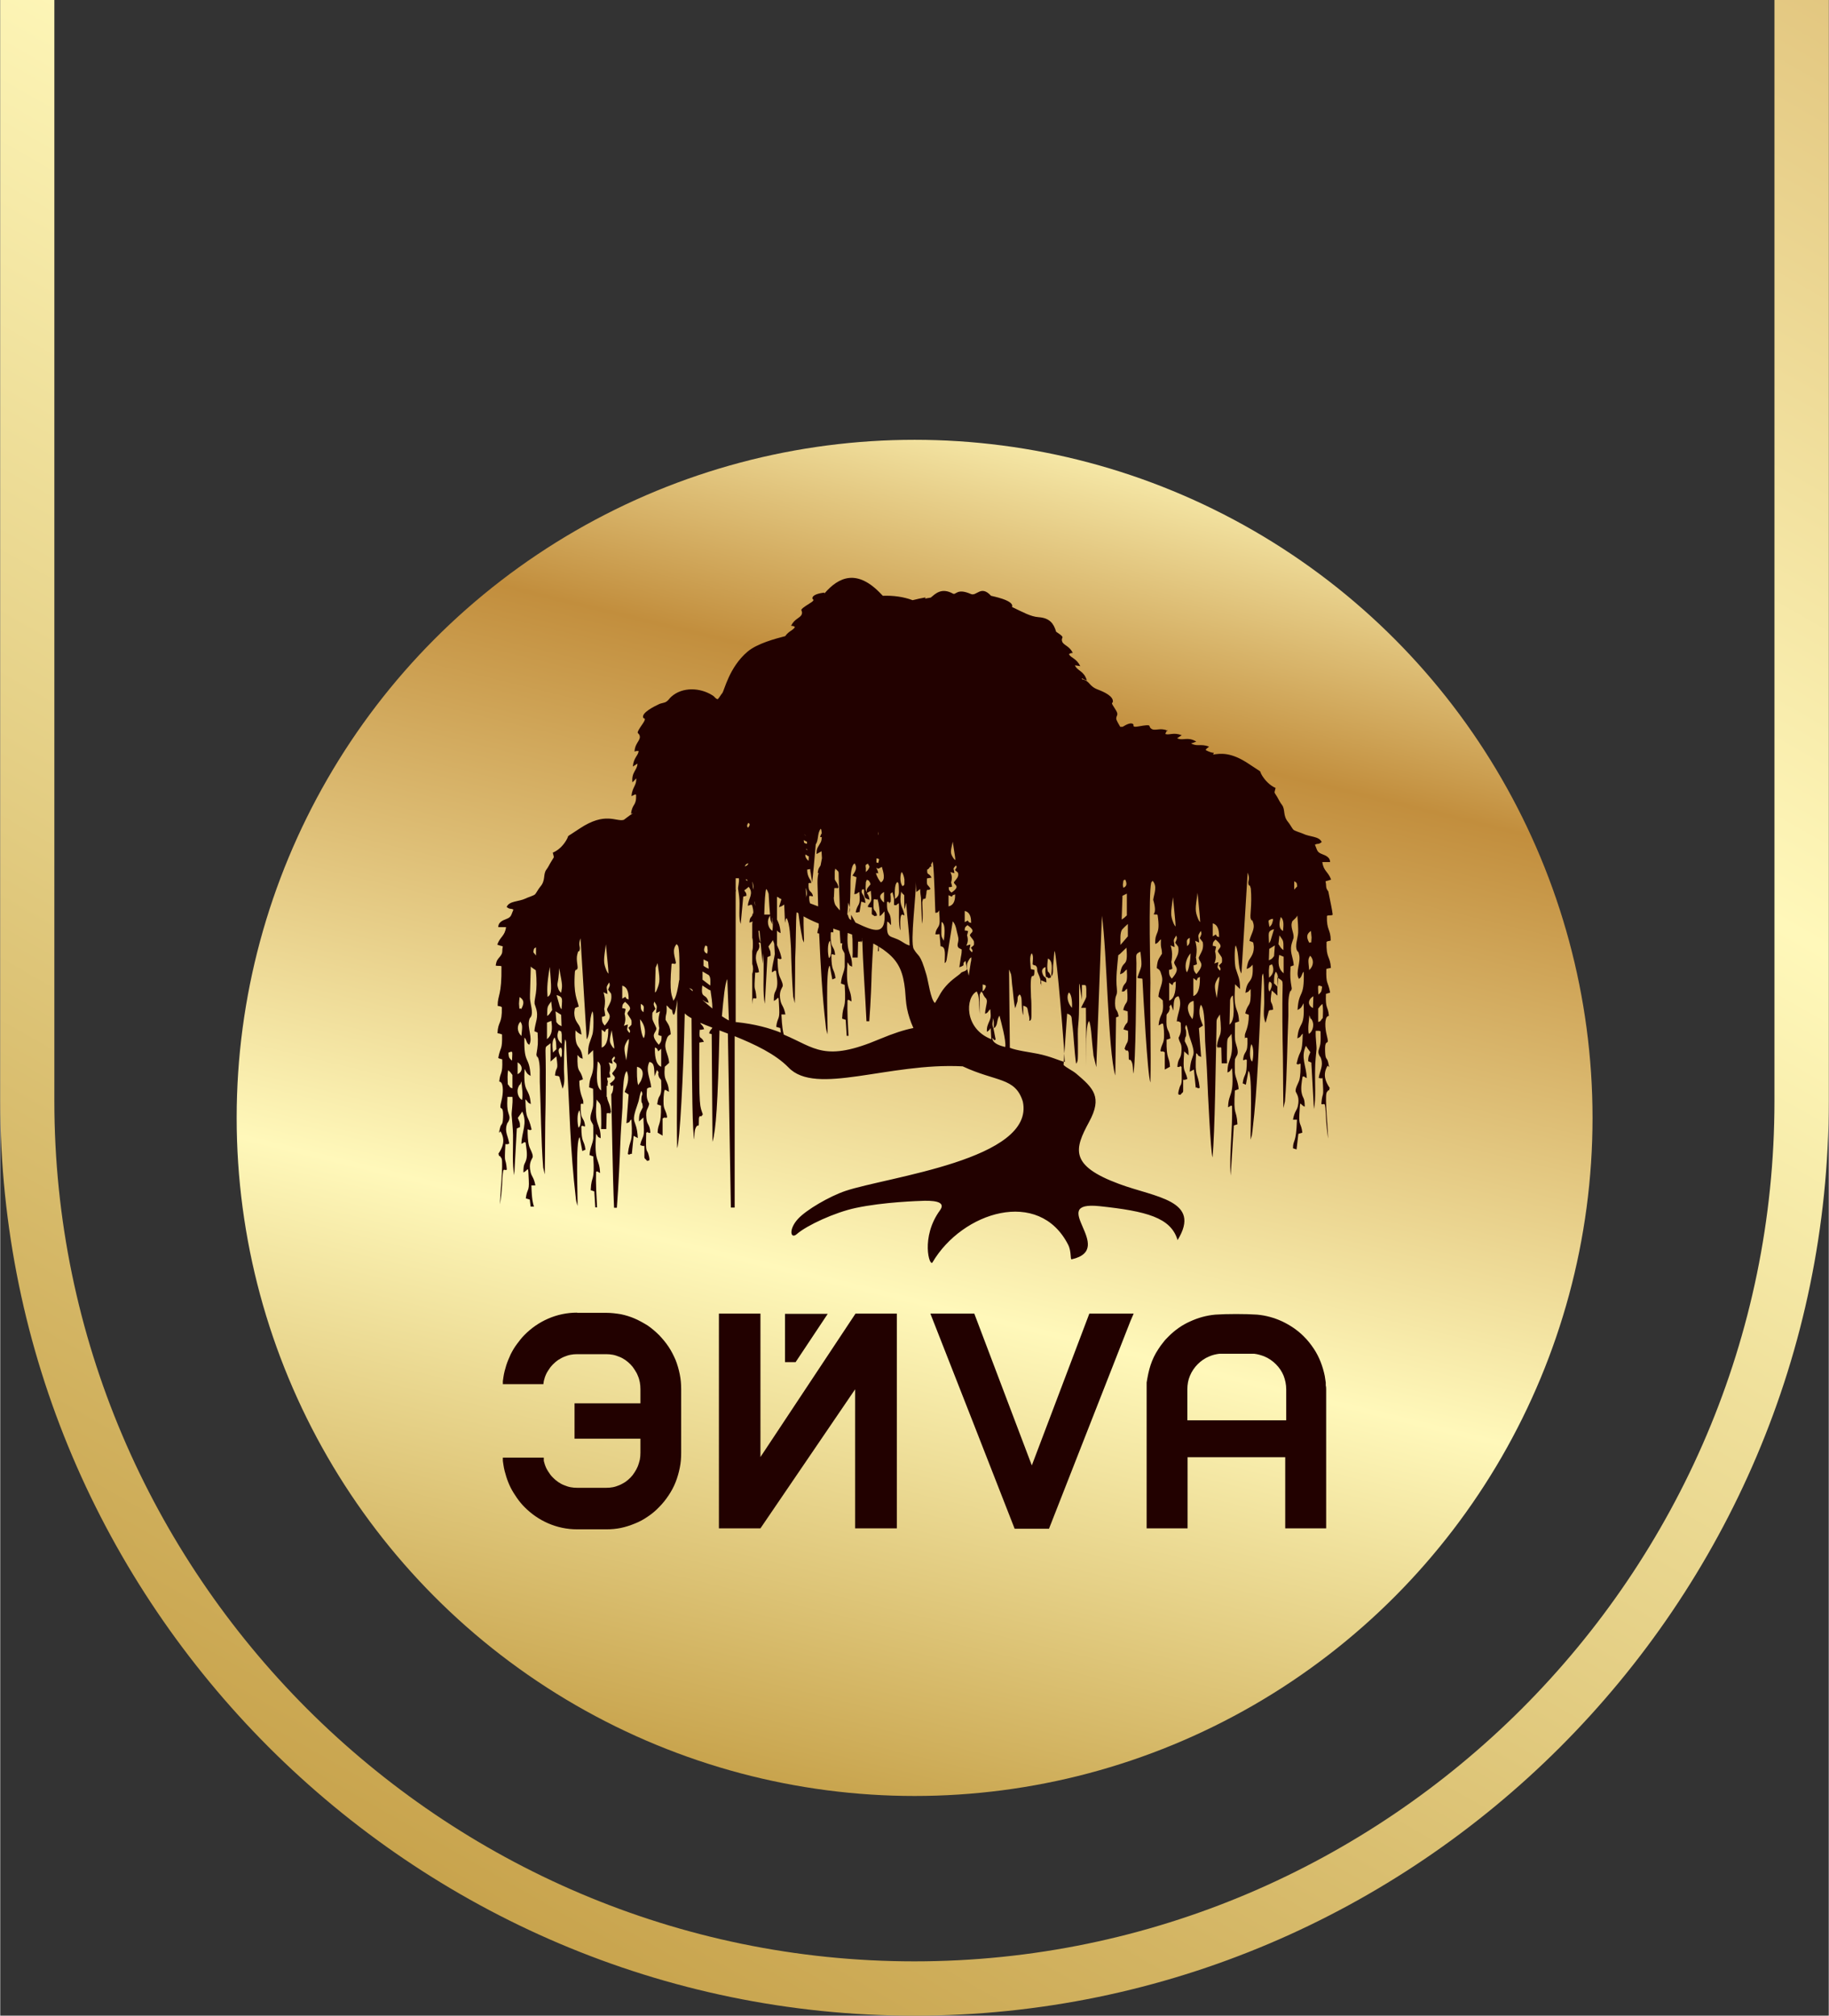
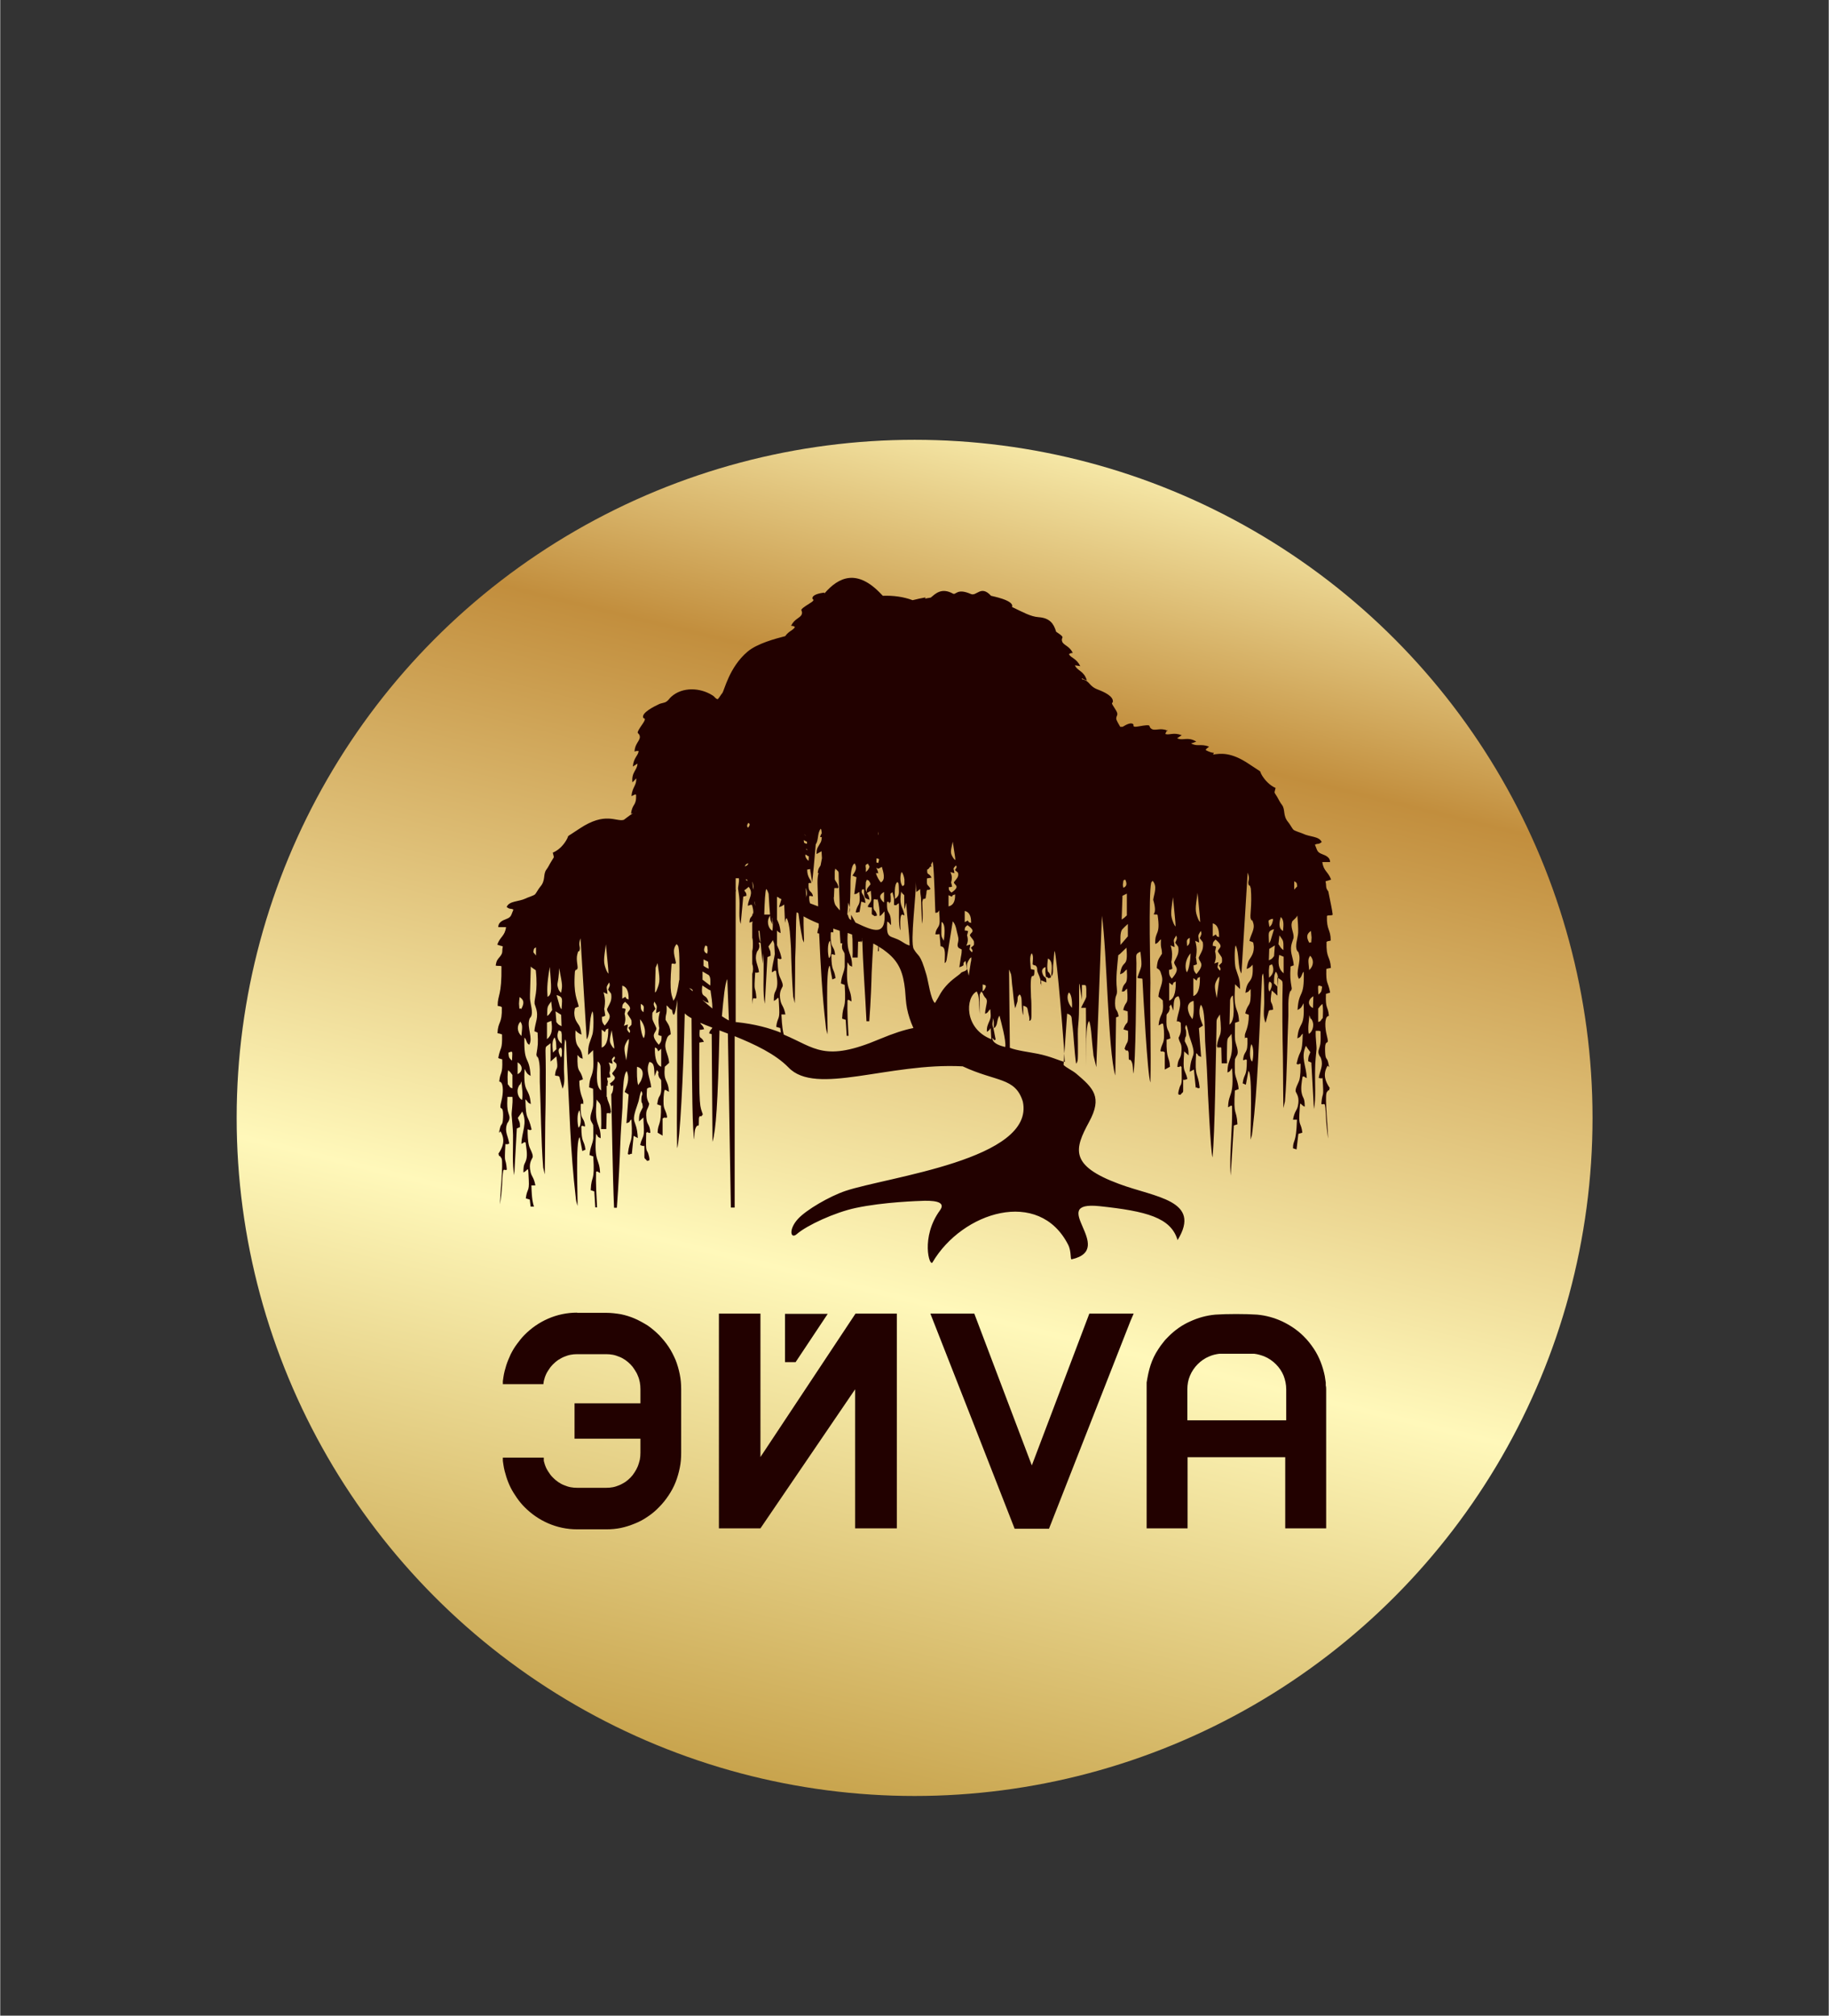
<svg xmlns="http://www.w3.org/2000/svg" xmlns:xlink="http://www.w3.org/1999/xlink" id="_1" data-name="1" width="32.31mm" height="35.6mm" viewBox="0 0 91.57 100.92">
  <rect x="0" y="0" width="91.57" height="100.92" fill="#333333" stroke="none" />
  <defs>
    <style> .cls-1 { fill: url(#GradientFill_1); } .cls-1, .cls-2, .cls-3 { stroke-width: 0px; } .cls-1, .cls-3 { fill-rule: evenodd; } .cls-2 { fill: url(#GradientFill_1-2); } .cls-3 { fill: #220100; } </style>
    <linearGradient id="GradientFill_1" data-name="GradientFill 1" x1="4.25" y1="106.17" x2="118.35" y2="-93.09" gradientUnits="userSpaceOnUse">
      <stop offset="0" stop-color="#ba8e31" />
      <stop offset=".41" stop-color="#fff8ba" />
      <stop offset=".8" stop-color="#c28e3d" />
      <stop offset="1" stop-color="#fff8ba" />
    </linearGradient>
    <linearGradient id="GradientFill_1-2" data-name="GradientFill 1" x1="36.24" y1="95.19" x2="54.39" y2="20.62" xlink:href="#GradientFill_1" />
  </defs>
-   <path class="cls-1" d="m91.57,0v55.13c0,12.59-5.15,24.04-13.45,32.34-8.3,8.3-19.75,13.45-32.34,13.45s-24.04-5.15-32.34-13.45C5.15,79.17,0,67.73,0,55.13V0h2.71v55.13c0,11.84,4.85,22.61,12.65,30.42,7.81,7.81,18.58,12.65,30.42,12.65s22.61-4.85,30.42-12.65c7.81-7.81,12.65-18.58,12.65-30.42V0h2.71Z" />
  <circle class="cls-2" cx="45.79" cy="55.97" r="33.95" />
  <path class="cls-3" d="m39.3,68.2v-2.42h2.14l-1.61,2.42h-.52Zm13.2,8.34h-1.7c-1.4-3.59-2.81-7.18-4.22-10.77h2.2l2.88,7.6,2.88-7.6h2.22l-.16.37-4.08,10.4h-.03Zm6.92-5.43h4.98v-1.55c0-.24-.05-.47-.13-.68-.09-.22-.22-.41-.39-.58-.16-.16-.36-.3-.58-.39-.16-.06-.32-.11-.5-.13h-.01s0,0,0,0h-.01s0,0,0,0h-.01s0,0,0,0h-.01s0,0,0,0h-.01s0,0,0,0h-.01s0,0,0,0h-.01s0,0,0,0h-.01s0,0,0,0h-.01s0,0,0,0h-.01s0,0,0,0h-.01s0,0,0,0h-.01s0,0,0,0h-.01s0,0,0,0h-.02s0,0,0,0h-1.46s0,0,0,0h-.02s0,0,0,0h-.01s0,0,0,0h-.01s0,0,0,0h-.01s0,0,0,0h-.01s0,0,0,0h-.01s0,0,0,0h-.01s0,0,0,0h-.01s0,0,0,0h-.01s0,0,0,0h-.01s0,0,0,0h-.01s0,0,0,0h-.01s0,0,0,0h-.01c-.17.02-.34.06-.5.13-.22.09-.41.22-.58.39-.16.16-.3.36-.39.58-.09.21-.13.44-.13.68v1.55h0Zm4.93,1.85h-4.89v3.56h-2.05v-6.95c0-.07,0-.14,0-.2v-.15s0,0,0,0c.1-.63.23-1.14.59-1.68.07-.11.15-.22.24-.33.08-.11.18-.21.27-.3.31-.31.67-.57,1.08-.75.39-.18.81-.3,1.26-.34.55-.04,1.54-.04,2.09,0,.45.04.87.16,1.26.34.4.19.77.44,1.08.75.09.09.19.2.27.3.08.1.16.21.24.33.27.41.44.87.54,1.35l.05.33h0v.15c.02.07.02.14.02.2v6.95h-2.05v-3.56h0Zm-35.46-7.23h1.46c.25,0,.49.03.73.07.24.05.47.12.7.22.23.1.44.22.65.35.2.14.39.3.57.48.17.18.33.37.47.58.14.21.25.43.35.66.09.23.16.47.21.72.05.24.07.49.07.74v3.2c0,.25-.02.5-.07.74-.05.25-.12.49-.21.72-.09.23-.21.45-.35.66-.14.21-.29.4-.47.58-.17.18-.36.34-.57.48-.2.14-.42.26-.65.35-.22.09-.46.17-.7.22-.24.05-.48.07-.73.07h-1.46c-1.03,0-1.96-.43-2.64-1.12-.14-.14-.26-.29-.38-.46-.11-.16-.22-.33-.31-.51-.09-.18-.16-.36-.22-.55-.06-.19-.11-.38-.14-.58l-.03-.21v-.16h2.05v.16s.03.11.03.11c.02.07.04.13.07.2.03.07.06.13.1.19.04.06.08.12.12.18.04.06.09.11.14.16.08.08.17.16.26.22.09.06.19.12.3.16.1.04.21.08.32.1.11.02.22.03.33.03h1.46c.11,0,.23-.01.33-.03.11-.02.22-.06.32-.1.1-.04.2-.1.3-.16.09-.06.18-.14.26-.22.08-.08.15-.17.21-.27.06-.09.12-.2.16-.3.04-.1.07-.21.1-.33.02-.11.03-.22.03-.34v-.71h-3.3v-1.77h3.3v-.71c0-.12-.01-.23-.03-.34-.02-.11-.05-.22-.1-.33-.04-.11-.1-.21-.16-.3-.06-.1-.13-.19-.21-.27-.08-.08-.17-.16-.26-.22-.09-.06-.19-.12-.3-.16-.1-.04-.21-.08-.32-.1-.11-.02-.22-.03-.33-.03h-1.46c-.11,0-.23.01-.33.03-.11.02-.22.06-.32.1-.1.04-.2.1-.3.16-.09.06-.18.14-.26.22-.05.05-.1.11-.14.16-.04.06-.08.12-.12.18-.04.06-.07.12-.1.19-.03.06-.05.13-.07.2l-.03.11-.02.15h-2.03v-.15l.03-.21c.03-.2.08-.39.14-.58.06-.19.14-.37.22-.55.09-.18.19-.35.31-.51.12-.16.24-.32.38-.46.68-.69,1.61-1.12,2.64-1.12h0Zm7.14.04h-.04v10.75h2.08l4.74-6.96v6.96h2.09v-10.75h-2.07l-4.76,7.18v-7.18h-2.05Z" />
  <path class="cls-3" d="m49.69,50.97c.1.13.05.31.07.51.08-.06.05-.02.11-.12.07-.11.05-.34.17-.51.08.31.34,1.24.29,1.57-.26-.06-.65-.18-.65-.46.16.18.07.12.17.09l-.11-.56c-.12-.26.02-.36-.05-.52h0Zm-3.35-21.06c-.21.04-.42.08-.65.14-.45-.17-.97-.24-1.49-.22l-.06-.06c-1.21-1.3-2.14-.91-2.88-.04l.02-.06c-.28.03-.61.11-.61.29,0,.06.18.06-.12.24-.68.43-.33.28-.41.55-.06.19-.37.23-.52.56.23.16-.22-.09.08.03l.1.05c-.1.18-.3.19-.49.46-.5.13-1.41.37-1.89.78-.92.78-1.16,1.95-1.26,2.07-.1.12-.12.19-.23.31-.15-.05-.12-.11-.27-.2-.62-.39-1.49-.42-2.04.06-.12.1-.14.18-.26.26-.13.08-.25.06-.4.14-.19.09-.87.42-.76.67.02.05.18-.02-.01.27-.46.66-.19.39-.16.67.02.2-.25.36-.26.72.27.06-.23,0,.08,0h.12c-.02.24-.25.32-.29.78l.23-.15c0,.33-.31.42-.25.94l.12-.12c.05-.06,0-.01.07-.08.02.37-.2.43-.24.89l.13-.06c.15-.05-.02-.06.1-.01.03.58-.19.42-.25.95.05-.01.08-.02.1-.03-.27.18-.44.33-.47.34-.39.1-.92-.42-2.2.43-.83.56-.46.24-.68.6-.15.25-.38.49-.67.61.07.31.09.15-.08.45-.1.16-.14.27-.24.4-.18.24-.02.53-.31.86-.08.09-.22.35-.26.38-.08.07-.37.15-.48.21-.34.16-.81.11-.94.42.18.14.17.05.34.13-.12.27-.09.37-.35.47-.21.08-.41.17-.41.41h.39c-.06.46-.3.47-.44.88.01,0,.03.01.04.01l.12.04c.11.03.03-.01.12.04-.06.24.03.29-.14.5-.15.18-.17.19-.22.45.09.04.22,0,.29.04.02,1.5-.19,1.4-.19,1.98.13.04.12,0,.21.07.02.86-.19.68-.22,1.3l.15.03s.03.03.04.02c0-.01.03,0,.04.02.02.8-.08.58-.19,1.17.01,0,.03.01.03.02l.17.05c.03.8-.1.58-.15,1.11l.06.02c.17.1.13.62.06.9-.19.76.11.05.07.9-.02.41-.09.25-.15.5-.11.47-.02.1.04.2.24.43.09.78-.12,1.09.06.25.03.02.11.17,0,.01.02.03.03.04,0,.01.02.03.02.04.09.25-.09,1.9-.08,2.29.04-.29.09-.7.1-.96.05-1.1.08-.67.24-.78-.06-.73-.14-.13-.07-1.3.1-.04-.12.03.09.03l.1-.03c-.05-.37-.24-.59-.12-.96.05-.14.04-.07.07-.13.14-.25.02-.32-.03-.61-.03-.2-.02-.44-.01-.64.01,0,.03,0,.03,0,0,0,.03,0,.04,0h.18c.03.34-.05.73-.04.91.02.26.06.61.07,1,.01.66-.05,1.49.06,2.01l.13-2.34.16-.07c0-.27-.03-.24-.11-.46l.13-.18s.07-.1.09-.14c.28.58-.03,1.03-.04,1.62.15-.06.12-.11.21-.07.03.25.1.58.04.83-.07.28-.15.18-.15.67.26-.1.23-.45.27.39.03.59-.09.41-.15.91l.2.06.04.35h.17c-.05-.14-.11-.34-.13-1.06h.2c-.08-.42-.18-.42-.24-.66-.11-.47.06-.63.1-.74.05-.15-.14-.43-.18-.59-.06-.22-.07-.55-.07-.81.06-.02.1.08.2,0-.19-.84-.28-.34-.31-1.51.17.15.05.13.27.24-.07-.9-.39-.46-.31-1.76.11.2.11.24.3.35-.06-1.04-.35-.54-.31-1.92.13.11.08.27.24.36.2-.33-.11-.84,0-1.25.05-.16.04-.06.09-.16.12-.22-.03-.61-.05-.9-.01-.19.02-.66.04-1.61.05.07.15.11.25.19.12,1.14-.09,1.39-.06,1.68l.06.18c.17.5-.04.75-.07,1.19l.16.07c.03.55.02.61-.06,1.1.08.35,0-.05.08.15.13.31.08.89.09,1.22.06,1.42.06,2.88.17,4.29l.08.34c.02-1.15.01-2.31.04-3.47.01-.59.01-1.17.01-1.76,0-1.41-.1-1.04.24-1.34v.92c.11-.09.18-.17.29-.26.12.81-.01.42-.07.95.13.06.12-.01.22.07l.16.6s.05-.12.05-.14c.08-.29.01-.64.02-.97.01-.35,0-1.07.06-1.36.03.05.02,0,.05.14l.04.92c.12,2.28.17,4.57.44,6.84,0,.05.02.18.03.22l.06.22c.02-.42-.11-3.32.11-3.44l.13.69.16-.07c-.08-.55-.2-.27-.21-1.17.1-.07.11.04.19,0-.06-.55-.25-.21-.22-1.11.18-.1.11.17.13-.12,0-.15-.2-.38-.2-1.05l.18-.07c-.14-.6-.3-.22-.27-1.22.16.15.04.11.26.19-.08-.79-.41-.37-.36-1.42.09.09.14.15.3.21-.07-.52-.15-.44-.29-.73-.05-.11-.09-.3-.06-.47.03-.18.01-.1.07-.15l.14-.05c-.06-.35-.28-.58-.19-1.76.11-.26-.01.05.12-.13.06-.09-.08-.44,0-.73.08-.31.07-.03.12-.23.04-.18-.09-.22.04-.57l.31,5.06c.21-.31.1-1.01.29-1.41.07.16.06.94,0,1.15-.12.41-.23.49-.22,1.04l.25-.24c0,.33.05.76-.02,1.07-.07.32-.15.3-.18.79l.2.07c0,.24.02.62,0,.85-.02.22-.22.57-.09.79,0,.01.04.07.05.09.07.16.03,0,.05.22,0,.04,0,.48,0,.53-.03.3-.15.41-.19.84l.19.07c.08,1.36-.09.86-.13,1.69l.18.06.05.8h.09c-.03-.59-.07-1.2-.05-1.78.08-.05.08.01.2.06-.03-.78-.31-.47-.2-1.96.16.2.01.11.23.22,0-.79-.34-.54-.2-1.94.16.25.2.13.22.56,0,.29.02.63,0,.92h.14s.02,0,.02,0c.07,0,0,0,.06,0,0,0,.02,0,.02,0,0,0,.01,0,.02,0l.02-.78c.18-.12-.07.03.11-.02.26-.07-.15.16.11-.05-.07-.5-.17-.48-.2-.76,0,0-.01,0-.02,0v-.56s.04.01.04.01c0-.07.01-.15.02-.24-.03-.04-.03-.09-.04-.17.07-.02.07,0,.07,0l.1-.03c-.08-.38-.06-.06-.02-.37.02-.13-.02-.26-.07-.36,0,0,.11.03.2.06-.03-.24-.1-.18.08-.37.07.09.02.12-.05.23l.15.13c.02.05.02.14,0,.19-.02.08-.13.19-.2.29-.01.15.37.17-.12.52h0c.04.05.05.08.06.13.02-.02,0,0,.11-.04,0,.12,0,.31-.1.45h0c.03,1.34.07,4.1.14,5.68h.14c.08-1.03.16-2.73.17-3.14.02-.6.07-1.26.11-1.88.02-.36,0-1.68.22-1.82.16.44-.01.75-.11,1.04l.2.13-.11,1.44c.28-.1.06-.05.25-.19.08,1.31-.08.88-.18,1.73.11.08.11-.05.2,0l.09-.91s.11.06.21.11c-.06-1.09-.41-.57.01-1.76.07-.19.08-.45.17-.6.1.21,0,.18,0,.37-.01.36.04.07.07.45-.12.26-.2.3-.19.71l.22-.2c0,.19.04.63.02.79-.03.26-.12.27-.18.59l.1.04s.02,0,.03,0c.24.07-.07-.08.08.01.01.81-.05.5.14.75.04-.06.2.1.05-.38-.05-.15-.07-.07-.1-.27-.02-.14,0-.59,0-.76.16-.12,0,0,.15,0,0,0,.02.01.03,0,0-.01.02,0,.03,0-.03-.46-.17-.38-.2-.72-.05-.5.09-.44.14-.74-.15-.29-.13-.38-.11-.75.1-.09.19-.06.21-.07-.04-.45-.3-.84-.09-1.27.28.04.23.36.26.72l.12-.32c.17.23,0,.05.09.33.05.13.11.12.12.21,0,.21.03.47-.03.66-.04.13-.07.1-.12.26-.03.11-.03.16-.05.26l.16.06s.02,0,.03,0c.02,1.04-.15.84-.17,1.36l.25.15v-.86c.17-.11.11.02.23-.06-.05-.35-.16-.36-.18-.65-.01-.21,0-.55.05-.71.07-.04.09.04.22.08-.05-.67-.28-.44-.21-1.25.09-.08.15-.13.22-.2-.04-.46-.28-.68-.16-1.07.07-.24.09-.27.24-.36-.04-.43-.11-.46-.26-.72,0-.36.08-.21.05-.72.14.1.12.17.27.22.04.23.12.59.27-.51,0,.28-.01.49-.01.56.02,3.54-.04,5.22,0,6.88.13-.34.31-3.52.38-6.75.08.08.19.16.34.24.02,3.67.05,5.81.14,6.07,0-.19,0-.44.07-.58.14-.3.16.16.16-.47.03-.23.13-.02.16-.17,0-.02.03-.01.04-.02-.15-.48-.2-.16-.18-3.61l.23-.04c-.17-.35-.25-.03-.21-.6,0,0,.02,0,.03,0,0,0,.02,0,.03,0l.16-.03c-.07-.23-.16-.2-.19-.32.18.08.38.16.6.24-.03.11-.1.07-.16.29l.08.02s.05.03.05.01l.04,5.4c.17-.58.27-1.87.35-5.58l.42.16.15,8.71h.19v-8.58c.99.4,2.04.89,2.7,1.57,1.37,1.43,5.02-.26,8.72-.06,1.69.79,2.63.54,3.01,1.76.63,2.91-6.79,3.77-8.89,4.48-.77.26-1.96.94-2.38,1.41-.47.52-.36,1.02-.05.75.5-.44,1.91-1.09,2.95-1.31,1.4-.3,3.15-.35,3.45-.36.67-.01,1.04.11.77.48-.98,1.34-.52,2.87-.37,2.6,1.49-2.53,5.33-3.74,6.79-.88.18.36.09.75.18.73,2.29-.52-1.3-2.94,1.39-2.66,2.35.25,3.58.57,3.91,1.7,1.23-2-1.12-2.14-2.92-2.81-2.52-.93-2.24-1.76-1.51-3.11.68-1.25.21-1.69-.65-2.42-.18-.15-.49-.29-.63-.43l.18-2.57c.28.09.21.2.25.48.09.68.1,1.36.2,2.03.11-.13.08-.33.09-.49,0-.17,0-.34,0-.51,0-.33-.02-.67.02-1,.06-.57.03-1.41.04-2.01,0,.01.01.02.02.03l.12.78v-.74c.22,0,.2-.02.22.2,0,.08,0,.3,0,.38-.03.15-.2.4-.26.56.01,0,.03,0,.04,0,0,.01.03,0,.03,0,0,0,.03,0,.03,0h.14s.02,2.92.02,2.92c0-.38,0-.75,0-1.13,0-.19,0-1,.14-1.13.1.22.13.88.16,1.16.02.18.04.38.06.57l.14.58.28-7.58c.26,1.82.3,6.71.67,8l.04-2.91s.02-.01.05-.02l.08-.03c-.07-.42-.17-.22-.18-.65,0-.51.13-.32.09-.74-.06-.54.02-1.13.07-1.67.01,0,.03-.04.03-.03,0,.02.04-.03.07-.05l.31-.3c.1,1.11-.2.5-.32,1.33.23-.08.17-.12.34-.24.06.97-.15.47-.25,1.11.19-.01.12-.05.26-.15.08.93-.07.53-.19,1.07.06.02.13.04.19.06,0,0,.02,0,.03,0,.04.86-.04.38-.21.91l.23.07c.02.75-.03.43-.18.91.01.01.03,0,.04.02.04.15.13-.06.17.17,0,.63.03.16.16.47.06.14.06.4.07.58.13-.37.15-4.5.16-5.53,0-.4-.08-.46.2-.58.1.89.06.64-.15,1.3.07.06.19.02.25.06.04.78.25,4.81.4,5.19.04-1.66-.03-3.34,0-5,0-.44-.1-4.39.04-5.01.04-.06.04-.05.07-.09.25.28.08.62.03.95.26.88-.16.67.11.74.08.02-.03-.06.11.02.16,1.07-.14.76-.12,1.45.17-.05.14-.12.29-.23-.03.5.04.36.05.72-.15.25-.23.28-.26.72.15.09.17.12.24.36.12.39-.12.61-.16,1.07.08.06.14.11.22.19.07.82-.15.58-.21,1.25.13-.05.15-.12.22-.08.05.16.06.5.05.71-.02.29-.12.3-.18.65.11.08.06-.04.22.07v.86s.26-.14.26-.14c-.02-.52-.19-.32-.17-1.36,0,0,.03-.02.03,0l.16-.06c-.02-.09-.02-.15-.05-.25-.05-.15-.07-.13-.11-.26-.06-.19-.03-.44-.03-.66.02-.09.08-.08.13-.21.09-.27-.08-.1.09-.32l.12.31c.03-.36-.02-.68.26-.72.21.43-.05.82-.09,1.26.02,0,.1-.03.2.07.01.37.04.46-.11.75.05.3.19.24.14.74-.03.34-.17.26-.2.72,0,0,.02-.01.03,0,0,.01.02,0,.03,0,.15,0,0-.12.15,0,0,.18.02.62,0,.76-.03.19-.05.11-.1.27-.15.48,0,.32.04.37.19-.25.13.06.14-.75.15-.09-.17.06.08-.01,0,0,.02,0,.03,0l.1-.04c-.06-.31-.15-.33-.18-.59-.02-.17.01-.6.02-.79l.22.2c.01-.41-.07-.45-.19-.71.03-.37.08-.09.07-.45,0-.19-.1-.16,0-.37.09.15.1.41.17.6.42,1.19.07.67.01,1.75.1-.05.2-.11.21-.11l.09.91c.08-.05.09.08.2,0-.1-.85-.26-.42-.18-1.73.19.13-.02.08.25.19l-.11-1.44.2-.13c-.1-.29-.27-.6-.11-1.04.23.15.2,1.46.22,1.82.04.62.09,1.28.11,1.88.02.58.17,3.67.26,3.94.12-1.19.16-4.86.2-6.47.01-.51-.03-.37.17-.69.14,1.3-.05.84-.15,1.6.26.21-.15-.03.11.05.17.05-.07-.1.11.02l.02.78s.02,0,.02,0c0,0,.02,0,.02,0,.03,0,.06,0,.09,0h.14c-.02-.3,0-.63,0-.92.01-.43.05-.3.22-.56.13,1.4-.2,1.14-.2,1.94.21-.11.06-.02.23-.22.11,1.49-.18,1.18-.2,1.96.13-.05.13-.12.2-.06.03,1.16-.15,2.43-.07,3.48l.16-2.51.18-.06c-.05-.83-.21-.33-.13-1.69l.19-.07c-.04-.43-.16-.54-.19-.84,0-.05-.01-.48,0-.53.02-.22-.02-.06.05-.22,0-.02.04-.07.05-.09.13-.22-.07-.57-.09-.79-.02-.22,0-.61,0-.85l.2-.07c-.03-.49-.11-.47-.18-.79-.07-.31-.03-.74-.02-1.07l.25.24c0-.55-.1-.63-.22-1.04-.06-.21-.07-.99,0-1.15.19.4.09,1.1.29,1.41l.31-5.05c.14.35,0,.4.04.57.05.19.04-.08.12.23.07.86-.07,1.38,0,1.52.13.28,0-.19.12.2.1.32-.12.55-.19.9l.14.05c.06.05.04-.03.07.15.03.17-.01.37-.06.47-.13.29-.21.21-.29.73.17-.05.21-.12.3-.21.06,1.04-.28.62-.36,1.41.22-.08.1-.04.26-.19.03,1-.13.62-.27,1.22l.18.07c0,.66-.21.9-.2,1.04.02.3-.05.03.13.12.03.89-.16.55-.22,1.1.08.04.09-.07.19,0,0,.9-.13.61-.21,1.17l.16.07.13-.69c.22.13.09,3.02.11,3.44l.06-.21s.02-.17.03-.22c.27-2.26.32-4.55.44-6.83l.04-.92c.03-.13.02-.09.05-.14.07.29.05,1.01.06,1.36.01.33-.06.68.02.97,0,.02.04.12.05.14l.16-.6c.1-.08.09,0,.22-.07-.06-.53-.2-.13-.07-.95.11.09.18.17.28.26v-.92c.35.3.25-.06.25,1.34,0,.59,0,1.16.01,1.75.03,1.15.02,2.31.04,3.46l.08-.34c.11-1.41.11-2.87.17-4.28.01-.33-.04-.92.09-1.22.08-.2,0,.2.08-.15-.08-.49-.09-.56-.06-1.1l.16-.06c-.03-.44-.25-.69-.07-1.19l.06-.18c.03-.28-.19-.54-.06-.84.11-.11.2-.17.25-.28.02.2.05.67.04.86-.02.29-.18.67-.05.9.06.1.05,0,.09.16.12.41-.2.93,0,1.25.16-.09.12-.25.24-.36.04,1.38-.25.88-.31,1.92.2-.11.19-.14.3-.34.08,1.3-.24.87-.31,1.76.23-.11.1-.08.27-.24-.03,1.17-.13.68-.31,1.51.1.08.13-.02.2,0,0,.26,0,.59-.06.81-.04.15-.23.44-.18.59.04.11.21.27.1.74-.06.23-.16.23-.24.66h.2c-.04,1.25-.19.95-.2,1.43l.18.06.09-.78.2-.06c-.06-.51-.18-.32-.15-.91.05-.84.01-.48.27-.39,0-.48-.09-.39-.15-.67-.06-.25,0-.58.04-.83.09-.04.06,0,.21.07-.01-.59-.32-1.03-.04-1.62.02.03.06.1.09.14l.13.18c-.08.21-.1.18-.11.45l.16.07.13,2.33c.11-.52.04-1.35.06-2.01,0-.38.05-.73.07-.99.01-.18-.06-.56-.04-.92h.18s.03.02.03.02c0,0,.02,0,.03,0,0,.21.02.44-.01.64-.05.29-.17.36-.03.61.03.06.02-.02.07.13.12.37-.07.6-.12.96l.1.02c.21,0,0-.06.09-.02.08,1.17,0,.57-.06,1.3.16.11.19-.32.24.78.01.26.06.67.1.96,0-.4-.17-2.04-.08-2.29,0-.02.01-.03.02-.04,0-.01.02-.03.03-.04.08-.14.05.08.11-.17-.21-.31-.36-.66-.12-1.09.05-.1.15.27.04-.2-.06-.25-.13-.09-.15-.5-.04-.86.26-.14.07-.9-.07-.28-.11-.8.06-.9l.06-.02c-.05-.53-.18-.3-.15-1.1l.17-.05s.02,0,.04-.02c-.11-.59-.21-.37-.19-1.17.01,0,.03-.03.04-.02,0,.01.03-.01.04-.01l.15-.03c-.04-.62-.24-.44-.22-1.3.09-.07.08-.02.21-.07,0-.58-.21-.49-.19-1.23.08-.06.21,0,.29-.06-.05-.38-.07-.4-.22-1.17-.16-.2-.08-.26-.14-.5.09-.05.01,0,.12-.04l.12-.04s.03,0,.04-.01c-.15-.41-.38-.42-.44-.88h.39c0-.23-.2-.32-.41-.4-.26-.1-.23-.2-.35-.47.17-.08.16.01.34-.13-.13-.3-.6-.25-.94-.42-.11-.05-.4-.13-.48-.2-.04-.03-.18-.29-.26-.38-.28-.33-.13-.62-.31-.86-.1-.13-.15-.24-.24-.4-.17-.29-.15-.14-.08-.45-.28-.12-.51-.36-.67-.61-.22-.36.15-.04-.68-.6-.88-.59-1.41-.52-1.78-.46l.04-.09c-.09,0-.21-.03-.4-.13,0-.13-.05.03.05-.09l.11-.09c-.44-.16-.58.02-.9-.16.09-.04.03,0,.1-.03l.16-.06c-.45-.27-.66-.02-.96-.17l.23-.15c-.43-.16-.6.01-.82-.06l.04-.11c.14-.29-.02.19.04-.07-.33-.14-.59.03-.76-.07-.24-.14.12-.27-.67-.13-.34.06-.22-.06-.25-.1-.1-.12-.33-.01-.54.12-.04,0-.08,0-.12,0-.06-.11-.2-.33-.2-.41,0-.18.15-.17-.04-.46-.27-.41-.15-.28-.13-.38.04-.28-.45-.5-.71-.6-.53-.19-.4-.44-.83-.53,0-.02-.01-.03-.02-.05.1.03.03.01.1.05l.16.06c-.15-.5-.47-.46-.6-.76l.27.04c-.21-.41-.46-.39-.57-.6l.1-.05c.29-.12-.15.13.08-.03-.15-.33-.47-.37-.52-.56-.08-.25.23-.13-.3-.48-.12-.41-.32-.69-.88-.73-.41-.03-.8-.26-1.33-.51.14-.34-1.04-.55-1.05-.56-.51-.56-.72.04-1.01-.09-.71-.31-.74.07-.9-.02-.58-.32-.89.02-1.11.2-.1.02-.19.03-.29.05h0s0,0,0,0h0Zm2.26,18.29l-.1.65c-.11-.5-.14-.56.03-.82.06-.09.02-.04.1-.1,0,.11,0,.16-.03.27h0Zm-.15-2.11l-.15.08v-.56c.31.07.32.41.32.6-.15-.06-.06.02-.17-.12h0Zm.13,1.2c-.09.02-.19.06-.2.06.05-.1.09-.24.07-.36-.04-.31-.06.01.02-.37l-.1-.03s0,0-.07,0c0-.15.02-.18.14-.27.49.35.11.36.12.52.06.1.17.21.2.29.01.05.01.14,0,.19l-.15.13c.06.11.12.13.05.23-.18-.18-.11-.12-.08-.37h0Zm-.78-4.5c.02.11.02.16.03.27-.07-.06-.03,0-.1-.1-.17-.26-.14-.32-.03-.82l.1.65h0Zm-.15,2.11c.1-.14.01-.05.17-.12,0,.19-.01.53-.33.6v-.56s.17.08.17.08h0Zm.13-1.2c-.03-.24-.1-.18.08-.37.07.09.02.12-.05.23l.15.13c.02.05.02.14,0,.19-.02.08-.13.19-.2.29-.01.15.37.17-.12.52-.12-.1-.14-.12-.14-.27.07-.02.07,0,.07,0l.1-.03c-.08-.38-.06-.06-.02-.37.02-.13-.02-.26-.07-.36,0,0,.11.03.2.06h0Zm-17.06,8.53c.02.11.02.16.03.27-.07-.06-.03,0-.1-.1-.17-.26-.14-.32-.03-.82l.1.65h0Zm-.29-3.91c.02.17.02.26.03.43-.07-.1-.03-.01-.1-.16-.17-.42-.14-.51-.03-1.31l.1,1.04h0Zm-.15,3.36c.1-.22.01-.09.17-.19,0,.31-.01.85-.33.96v-.9s.17.13.17.13h0Zm.13-1.91c-.03-.39-.1-.29.08-.58.07.15.02.19-.05.36l.15.2c.02.09.02.22,0,.31-.02.13-.13.3-.2.46-.01.24.37.27-.12.83-.12-.15-.14-.2-.14-.44.07-.02.07-.01.07-.01l.1-.05c-.08-.6-.06-.1-.02-.59.02-.2-.02-.42-.07-.58,0,0,.11.06.2.09h0Zm1.04,2.57l-.1.75c-.11-.58-.14-.65.03-.95.06-.11.02-.04.1-.12,0,.12,0,.19-.03.31h0Zm-.15-2.43l-.15.09v-.65c.31.08.32.47.32.69-.15-.07-.06.03-.17-.14h0Zm.13,1.38c-.09.03-.19.07-.2.07.05-.12.09-.27.07-.42-.04-.35-.06.01.02-.42l-.1-.04s0,.01-.07,0c0-.17.02-.21.14-.32.49.4.11.42.12.6.06.12.17.24.2.33.01.06.01.16,0,.22l-.15.15c.06.12.12.15.05.26-.17-.21-.11-.14-.08-.42h0Zm29.59-2.07l-.1.75c-.11-.58-.14-.65.03-.95.06-.11.02-.04.1-.12,0,.12,0,.19-.03.31h0Zm-.15-2.43l-.15.09v-.65c.31.08.32.47.32.69-.15-.07-.06.03-.17-.14h0Zm.13,1.38c-.09.03-.19.07-.2.07.05-.11.09-.27.07-.42-.04-.35-.06.01.02-.42l-.1-.04s0,0-.07,0c0-.17.02-.2.14-.32.49.4.11.42.12.6.06.12.18.24.2.33.01.06.01.16,0,.22l-.15.15c.06.12.12.15.05.26-.18-.21-.11-.14-.08-.42h0Zm-.94-2.43c.02.17.02.26.03.43-.07-.1-.03-.01-.1-.16-.17-.42-.14-.51-.03-1.31l.1,1.04h0Zm-.15,3.36c.1-.22.01-.09.17-.19,0,.31-.01.85-.33.96v-.9s.17.13.17.13h0Zm.13-1.91c-.03-.39-.1-.29.08-.58.07.15.02.19-.05.36l.15.2c.02.09.02.22,0,.31-.02.13-.13.3-.2.46-.01.24.37.27-.12.83-.12-.15-.14-.19-.14-.44.07-.02.07-.01.07-.01l.1-.05c-.08-.6-.06-.1-.02-.59.02-.2-.02-.42-.07-.58,0,0,.11.06.2.09h0Zm-13.43-3.89l.05-.1s.01-.01.02-.03c0-.02.01-.02.02-.03.08.47.12,2.53.13,2.56.01,0,.03,0,.04,0,.08-.02.07,0,.15-.12,0,.18.05.52.01.69-.05.21-.17.21-.2.51h.07c.16.01.06-.04.14,0l.05.6c.3,0,.2.49.21.84.08-.08.03.02.09-.15l.31-1.94c.17.17.19.49.26.73.09.31-.11.44.04.6l.15.08c0,.26-.04.31-.06.49l-.06.4c.4-.14.06-.13.31-.32l.08.42c-.15.14-.09.06-.29.16-.08.12-.46.32-.77.68-.29.33-.32.49-.55.85-.22-.18-.33-1.09-.43-1.42-.33-1.13-.38-.85-.63-1.28-.2-.34.14-2.82.1-3.39l.03.53.19-.15c0,.17.02.32.04.44l.05,1.3c.08-.31,0-1.03.02-1.11.08-.31.02-.05.1-.14.07-.07.04.12.08-.15v-.02s.02-.04.03-.21c.03-.14.13-.01.16-.1,0-.01.03,0,.04-.01-.15-.28-.2-.09-.18-.53l.23-.04c-.15-.28-.23-.08-.22-.4.02-.02.06,0,.15-.15h.07s-.02-.06-.03-.08h0Zm-1.24,1.91c.04.69.16,1.49.17,2.13-.18-.05-.26-.12-.41-.21-.56-.34-.77-.05-.71-.99.13.06.09.09.19.18,0-.85-.23-.4-.2-1.16.17-.07.06.22.15,0,0,0,.02,0,.03,0,.03-.49-.08-.37.09-.49l.08.32c0,.11,0,.21,0,.32.17.03.08,0,.24-.09.03.33-.04,1.13.08,1.36,0-.18-.02-.4,0-.57.04-.52.31.12.15-.39-.07-.24-.22-.34-.11-.99.04.12.1.12.15.19,0,.23,0,.46.01.69.03-.04.05-.14.08-.29h0Zm-.09-.95c-.02.09-.03.05-.09.11-.16-.17-.12-.6-.05-.71.07.06.12.23.14.37v.23h0Zm-1.27-1.25c0,.06-.02.12-.04.2-.09-.05-.1.04-.09-.16v-.07c.06,0,.1.02.13.03h0Zm-.14.43c.1.07.09.07.28-.04.08.28.2.65-.05.78-.1-.12-.19-.28-.25-.46.06-.01.11,0,.12,0-.01-.1-.06-.19-.1-.28h0Zm.06,1.58c.08.2.12.69.11.84.2-.08,0,.02.1-.07.01,0,.04-.04.05-.05.03-.03.05-.07.09-.11.1,1.26-.5,1.01-1.45.56l-.22-.39v.27s-.09-.07-.09-.07c-.03-.06-.06-.13-.07-.2h-.03c.01-.18.03-.33.03-.4l.02-.21c.06.18.11.35.04.51.06-.49.07-1.05.07-1.61.01-.31.04-.79.21-.86.16.26-.01.44-.11.61l.2.08-.11.85c.28-.06.06-.03.25-.11.08.77-.08.52-.18,1.01.11.05.11-.03.19,0l.09-.53s.11.04.21.07c-.04-.49-.26-.42-.17-.68h.1c0,.09,0,.3.03.36.05.11.06.09.24.16-.02-.19-.08-.26-.13-.34l.2-.11c0,.11.04.37.02.46-.03.15-.12.16-.18.34l.1.03s.02,0,.03,0c.24.04-.07-.05.08,0,0,.47-.05.29.14.44.04-.04.2.06.05-.22-.05-.09-.07-.04-.1-.16-.02-.08,0-.32,0-.43v-.02c.15-.06,0,0,.15,0,0,0,.02,0,.03,0,0,0,.02,0,.03,0v-.03h0Zm-.54-.35s-.03-.05-.04-.09c-.02-.07-.01-.27,0-.42h0s.04-.08.05-.12c.06.04.08.05.11.05,0,.1.04,0,.07.19-.11.15-.2.17-.19.39h0Zm-1.22,2.56c-.02.12-.03.24.02.33,0,.01.04.07.05.09.07.16.03,0,.05.22,0,.04,0,.48,0,.53-.03.3-.15.41-.19.84l.19.07c.08,1.36-.09.86-.13,1.69l.18.06.05.8h.09c-.03-.59-.07-1.2-.05-1.78.08-.05.08.01.2.06-.03-.78-.31-.47-.2-1.96.16.2.01.11.23.22,0-.74-.29-.57-.22-1.69l.22.08c0,.05.01.12.02.23,0,.29.02.63,0,.92h.14s.02,0,.02,0c.07,0,0,0,.06,0,0,0,.02,0,.02,0,0,0,.01,0,.02,0l.02-.78c.18-.12-.07.03.11-.02.26-.08-.15.16.11-.05,0-.04-.01-.08-.02-.11h.01c.03,1.35.14,2.64.21,4.15h.14c.08-1.03.11-2,.12-2.42.02-.47.05-.98.08-1.47.08.04.17.09.25.14l-.02.25.05-.02v-.21c.14.08.27.17.39.27.64.5.83,1.06.92,1.87.03.32.04.65.1.95.06.31.17.65.32.98-.46.09-1.01.27-1.68.55-2.78,1.18-3.24.44-4.81-.22-.04-.14-.09-.38-.12-1.01h.2c-.08-.42-.18-.42-.24-.66-.11-.47.06-.63.1-.74.05-.15-.14-.43-.18-.59-.06-.22-.07-.55-.07-.81.06-.02.1.08.2,0-.1-.46-.18-.52-.23-.67,0-.23,0-.49,0-.74.04.05.02.06.18.14-.03-.4-.11-.53-.18-.68,0-.5,0-.94,0-1.14.16.06.03.04.22.12l-.12.4c.21-.07.13-.06.26-.13l.04.91c.04-.12,0-.13.08-.24.17.32.18.93.22,1.5.02.81.05,1.63.11,2.43l.08.34c.01-.73.02-1.47.02-2.21.04-.69.03-1.99.07-2.34.02,0,.05.02.09.04.05.41.11.81.19,1.21,0,.03.02.1.03.13l.06.13c.01-.14-.03-.79-.02-1.31.18.1.43.23.76.36v.17c-.02.06-.05.13-.07.31l.09.02c.07,1.54.15,3.08.33,4.61,0,.05.02.18.03.22l.06.22c.02-.42-.11-3.32.11-3.44l.13.69.16-.07c-.08-.55-.2-.27-.21-1.17.1-.07.11.04.19,0-.06-.55-.25-.21-.22-1.11.18-.1.11.17.13-.12,0-.02,0-.05-.01-.08l.33.11c.01.23.03.44.04.63h.03Zm-.11-1.64c-.09-.09-.16-.17-.21-.24-.07-.09-.1-.24-.11-.42,0,0,0,0,.01,0l.02-.46c.18-.07-.07.02.1-.01.26-.04-.15.1.11-.03-.06-.28-.16-.28-.19-.42,0-.05,0-.1,0-.15v-.23s.03-.14.03-.14c.2.19.16.11.17.41.02.41.03,1.04.06,1.69h0Zm-1.09-1.86c-.07.38-.04.4-.01,1.65l-.4-.15c-.03-.06-.05-.16-.05-.36.1-.04.11.02.19,0-.06-.32-.25-.12-.22-.65.18-.06.11.1.13-.07,0-.08-.2-.22-.2-.61l.15-.03c0,.06.01.12.03.21.02.16.05.3.07.45.04-.28.11-1.11.18-1.9.15-.2.07-.56.25-.78.03.04.04.12.05.23-.03.04-.06.1-.08.19.01,0,.03,0,.04,0,0,0,.03,0,.04,0h0c0,.1-.02.19-.04.24-.12.24-.23.29-.22.61l.25-.14c0,.11.02.23.02.35l-.07.36c-.06.11-.12.14-.14.38h.06Zm-.72-1.97h0s.08.06.1.1c-.03-.03-.06-.06-.1-.1h0Zm.15.38v.11c-.15-.05-.15-.02-.16-.19.06.03.09.06.16.08h0Zm-.05.38s.02-.02.02-.03c.02.03.04.06.06.09-.03-.02-.05-.04-.08-.07h0Zm.14.34c0,.08,0,.17-.01.24-.08-.06-.14-.15-.16-.23v-.09c.14.07.08.07.17.09h0Zm-1.82,3.1v.12s.02.11.02.11c0,.14,0,.27-.02.41-.15-.06-.31-.38-.17-.67.03-.06.04-.08.05-.09,0,.08.02.16.03.24l.08.2v-.32h0Zm-.12-.17h-.29c.02-.65.05-1.19.1-1.28.05.04.09.15.12.24.02.35.04.7.07,1.04h0Zm-.88-1.63h.01c.04.17.05.29.05.38-.03-.07-.05-.17-.06-.38h0Zm.11.98h.01c0,.08.02.15.02.22-.02-.07-.03-.14-.03-.22h0Zm.24,1.46l.06.59c-.04-.08-.09-.22-.11-.59h.06Zm.06.62l.1,1.03c0-.11.01-.29.02-.53.01.17.03.35.03.53.01.66-.05,1.49.06,2.01l.13-2.34.16-.07c0-.27-.03-.24-.11-.46l.13-.18s.07-.1.09-.14c.03.06.05.12.07.18l.03.52c-.04.29-.14.58-.15.91.15-.06.12-.11.21-.07.03.25.1.58.04.83-.07.28-.15.18-.15.67.26-.09.23-.45.27.39.03.59-.09.41-.15.91l.2.06.03.23c-.56-.22-1.27-.43-2.26-.53v-5.81h0s0-.02,0-.02v-.68s.02-.08,0-.13v-.56h.16c.03.2-.05.43-.04.53.02.15.06.36.07.58.02.39-.05.87.06,1.18l.13-1.37.16-.04c0-.16-.03-.14-.11-.27l.13-.1s.07-.06.09-.08c.28.34-.03.6-.04.95.15-.04.12-.07.21-.04.03.13.09.3.05.44h-.03s0,.06,0,.06c-.06.14-.14.1-.15.38.07-.01.12-.04.15-.06,0,.04,0,.08-.01.12v.7s0,0,0,0c.02.06.04.17.03.42,0,.13-.02.2-.03.25v.64c.06.18.05.35,0,.5v1.52c.04-.49.08-.22.21-.31-.06-.73-.14-.13-.06-1.3.1-.04-.12.03.09.03l.1-.03c-.05-.37-.24-.59-.12-.96.04-.14.04-.07.07-.13.1-.17.07-.26.03-.39h.07Zm-.66-3.11s-.07-.05-.1-.08h.08s.02.08.02.08h0Zm4.08,3.86c-.06-.2-.09-.73.05-.87.06.2.12.76-.05.87h0Zm-5.01,3.12c-.11-.05-.22-.13-.35-.21.08-.87.15-1.65.27-1.86l.08,2.07h0Zm-.82-.59c-.17-.14-.34-.29-.51-.44.14.07.1.1.32.15-.12-.54-.42-.14-.32-.87l.31.2s.06.04.07.03c0,0,.02.01.03.02.04.3.1.61.09.91h0Zm-.99-.87l-.18-.16c.15.05.18.08.18.16h0Zm-.68-.56c-.15,1-.26.94-.29,1.04-.06-.29-.22-.28-.09-1.85.14-.06.02,0,.11-.01.27-.05-.15.09.11-.03-.05-.33-.22-.66.03-.95.03.03.03.02.07.08.08.13.08.95.07,1.72h0Zm-2.2-8.44s.04-.04.09-.07h0s-.09.07-.09.07h0Zm17.51,10.13c.19-.06.14-.13.27-.23.01.23.06.37-.04.58-.09.21-.14.3-.13.55.1-.06.14-.1.19-.19l.03.56c-1.37-.53-1.3-2.1-.73-2.39,0,.01.01.02.02.03,0,.05.08.08.1.49,0,.21.02.41.03.62v-1c.08-.3-.07.2.04-.07l.04-.07c.14.15.04.1.18.29,0,.01.09.05.1.19,0,.15-.09.42-.09.65h0Zm4.36-.3c-.21-.23-.29-.59-.15-.77.15.11.17.57.15.77h0Zm9.03,2.69c-.17-.11-.12-.67-.05-.87.14.14.11.67.05.87h0Zm-13.51-3.86c.1.03.26,0,.1.25-.04.06-.05.06-.09.09v-.34h0Zm16.34,2.48c-.06-.32.01-.64.03-.94.1.32.04.06.14.26.14.29-.03.62-.17.67h0Zm-3.94-1.69c.03-.18.11-.22.14-.24.02.45.14,1.22-.17,1.46l.03-1.21h0Zm-9.46-.73v-.27s.26.11.26.11c0-.37-.1-.17-.19-.43-.07-.19,0-.3.15-.34,0,.11-.02.23,0,.32.04.34-.03.06.15.24.06-.05.2.04.05-.24-.06-.11-.09-.03-.11-.22-.02-.12.01-.41.03-.53.26.12.19.54.16.9.15-.16.06-.33.11-.68.02-.15.03-.49.06-.6.1.12.51,5.05.51,5.56-.27-.06-.7-.28-1.35-.41-.39-.08-1.06-.16-1.4-.3l-.04-3.91s.02.02.02.03l.08.2c.02.09.02.16.03.25.01.18.03.32.05.48.03.27.06.72.13.97l.11-.34c.03-.22-.03-.2.1-.35.07.06.04,0,.09.14.04.13,0,.66.1.9v-.48c.24.08.2.1.25.34.03.17.08.25.05.42.06-.03.11.01.11-.28,0-.09,0-.2,0-.3,0-.2,0-.4-.02-.6-.08-1.75.18-.62.17-1.37l-.18-.04c-.01-.2-.09-.66.05-.79.1.14.04.39.04.56.01,0,.03,0,.03,0,.02.06.08.03.1.04.16.12.05.19.14.39.25.56.04.39.17.6h0Zm13.93,1.08s.02-.03.02-.04l.13-.13c.05.21.03.49.02.71-.16.17-.04.13-.23.2v-.67s.06-.08.06-.08h0Zm-6.5.37c-.27-.61.18-.68.2-.69.02.3.02.71-.06.92l-.14-.22h0Zm6.18-.33c-.29-.14-.25-.44.02-.59l-.02.59h0Zm-7.04-1.14c.1-.22.01-.09.17-.19,0,.31-.01.85-.33.96v-.9s.17.13.17.13h0Zm7.31.47c-.04-.62.01-.39.05-.46.12.08.17-.04.11.24-.02.12-.11.17-.17.22h0Zm-2.44-.15s-.06-.04-.06-.24c0-.16.02-.17.04-.26,0,0,.28.02.01.5h0Zm.22-.43c0-.24,0-.41.09-.57.15.17.11.43.08.75l-.18-.18h0Zm-.25-.27c0-.1-.02-.37,0-.46.02-.2,0-.14.15-.21.12.25.07.5-.14.66h0Zm-16.28-1.84c-.08-.14-.14-.19-.13-.41,0-.18,0-.36.01-.54.23.1.14.73.11.96h0Zm18.29,1.46c-.04-.46-.08-.53.05-.72.19.19.19.5-.05.72h0Zm-1.28.16c-.26-.21-.29-.5-.22-.92l.22.09v.83h0Zm-4.85-.05c-.11-.25-.08-.64.19-.95,0,.25-.07.83-.19.95h0Zm4.41-1.34l-.04.53c-.12.15-.09.13-.26.21l.02-.57.27-.17h0Zm.23-.51c.19.28.21.21.2.74-.17-.13-.13-.14-.25-.3l.05-.43h0Zm-4.62.54c-.02-.3-.05-.31.13-.42,0,.25,0,.31-.13.42h0Zm6.12-.16c-.18-.31-.12-.47.08-.6,0,.07.03.28.03.33-.03.45,0,.15-.11.27h0Zm-6.75.21c-.03-.39-.1-.29.08-.58.07.15.02.19-.05.36l.15.2c.02.09.02.22,0,.31-.02.13-.13.3-.2.46-.01.24.37.27-.12.83-.12-.15-.14-.2-.14-.44.07-.02.07-.01.07-.01l.1-.05c-.08-.6-.06-.1-.02-.59.02-.2-.02-.42-.07-.58,0,0,.11.06.2.09h0Zm-2.71-.11c0-.26-.03-.6.08-.77.01-.02.27-.27.29-.28v.62s-.37.43-.37.43h0Zm7.44-.08c-.01-.49-.1-.61.25-.71l-.17.56c-.05.13-.03.07-.09.15h0Zm.7-.62c-.24-.12-.19-.45-.11-.7.16.15.14.39.11.7h0Zm-.68-.2c-.06-.38-.09-.3.1-.4.02.04.15-.13.03.23-.03.09-.09.13-.13.17h0Zm-4.73-.45c.02.17.02.26.03.43-.07-.1-.03-.01-.1-.16-.17-.42-.14-.51-.03-1.31l.1,1.04h0Zm-2.41-1.22v1.09c-.12.12-.15.14-.26.21l.04-1.19.22-.11h0Zm-12.17.44c-.07-.05-.17-.17-.18-.26-.02-.13.1-.21.19-.26v.51h0Zm.56-.18c-.01-.18-.05-.74.12-.84.03.04.04.02.06.1,0,.03.01.09.01.13.01.38.03.45-.19.62h0Zm20.01-.87c.13.08.11.09.13.25l-.15.16v-.41h.01Zm-8.57.32c-.03-.1-.04-.13-.02-.24.03-.19,0-.12.11-.17.08.18.1.32-.09.41h0Zm-18.96-1.07c.02-.08.07-.13.17-.16,0,.06-.05.12-.17.16h0Zm.15.24h-.01s0-.02,0-.02v.02h0Zm5.9-.18c0-.17-.02-.12.11-.2h0l.08.14c0,.05-.03.11-.09.19l-.09.09s0-.12,0-.23h0Zm-5.89-2c-.06-.05-.07-.12.01-.24l.04.02c.05.05.04.12-.05.22h0Zm6.52.21l.02.16s-.01-.03-.02-.04c0-.03-.01-.08,0-.12h0Zm-3.61,3.27c0-.13-.01-.29-.02-.46h0c.05.1.1.35,0,.46h0Zm-11.4,11.54c-.06-.2-.09-.73.05-.87.06.2.12.76-.05.87h0Zm-2.83-1.39c-.15-.06-.31-.38-.17-.67.1-.21.04.05.14-.26.02.3.09.62.03.94h0Zm3.93-1.69l.03,1.22c-.31-.24-.19-1.01-.17-1.46.02.03.11.06.14.24h0Zm-4.47.36l.06.08v.67c-.19-.07-.07-.03-.23-.2-.01-.22-.03-.51.02-.71l.13.13s.02.03.02.04h0Zm6.5.37l-.14.22c-.07-.21-.07-.62-.06-.92.02.01.47.08.2.69h0Zm-6.18-.33v-.59c.25.14.29.45,0,.59h0Zm7.04-1.14l.15-.13v.9c-.31-.12-.32-.66-.32-.97.15.1.06-.04.17.19h0Zm-7.31.47c-.06-.05-.14-.1-.17-.22-.05-.28,0-.16.11-.24.04.07.09-.16.05.46h0Zm2.44-.16c-.27-.49.01-.5.01-.5.03.09.05.1.04.26,0,.2-.03.2-.06.24h0Zm-.22-.43l-.18.18c-.03-.33-.06-.58.08-.76.09.17.08.34.09.58h0Zm.25-.27c-.21-.17-.26-.41-.14-.66.14.07.12,0,.15.21,0,.09,0,.35,0,.45h0Zm-2.01-.38c-.23-.22-.23-.53-.05-.72.12.19.09.26.05.72h0Zm1.28.16v-.83s.22-.09.22-.09c.06.42.04.71-.22.92h0Zm4.85-.05c-.12-.12-.19-.7-.19-.95.27.31.3.7.19.95h0Zm-4.41-1.34l.27.17.02.57c-.17-.09-.14-.06-.26-.21l-.04-.53h0Zm-.23-.51l.05.44c-.13.17-.09.18-.25.3,0-.53.02-.46.21-.74h0Zm4.62.55c-.13-.11-.14-.17-.13-.42.18.11.16.12.13.42h0Zm-6.12-.16c-.1-.12-.08.19-.11-.27,0-.05.02-.27.03-.33.2.13.26.28.08.6h0Zm6.75.21c.09-.04.19-.1.2-.09-.05.16-.09.38-.07.58.04.49.06-.02-.02.59l.1.05s0-.01.07.01c0,.24-.02.29-.14.44-.49-.56-.11-.58-.12-.83-.06-.16-.17-.33-.2-.46-.01-.09-.01-.22,0-.31l.15-.2c-.07-.17-.12-.21-.05-.36.18.29.11.2.08.59h0Zm2.71-1.39l-.38-.29v-.41s.29.17.31.18c.11.11.08.34.08.51h0Zm-7.44,1.19c-.06-.08-.04-.02-.09-.15l-.16-.56c.36.1.27.22.25.71h0Zm-.7-.62c-.02-.31-.05-.55.11-1.5.08,1.04.13,1.38-.11,1.5h0Zm.68-.2s-.09-.08-.13-.17c-.13-.37,0-.19.03-1.07.18.94.16.85.1,1.23h0Zm4.73-1.26l.1-.23c.11.8.14.9-.03,1.32-.06.15-.02.06-.1.16,0-.17,0-.26.03-1.25h0Zm2.41-.41l.22.11.03.35c-.11-.04-.14-.06-.26-.14v-.32h0Zm-8.4-.61v.41s-.13-.16-.13-.16c.02-.16,0-.18.13-.25h0Zm8.57.32c-.2-.09-.17-.23-.09-.41.11.05.09-.02.11.17.02.11,0,.14-.02.24Z" />
</svg>